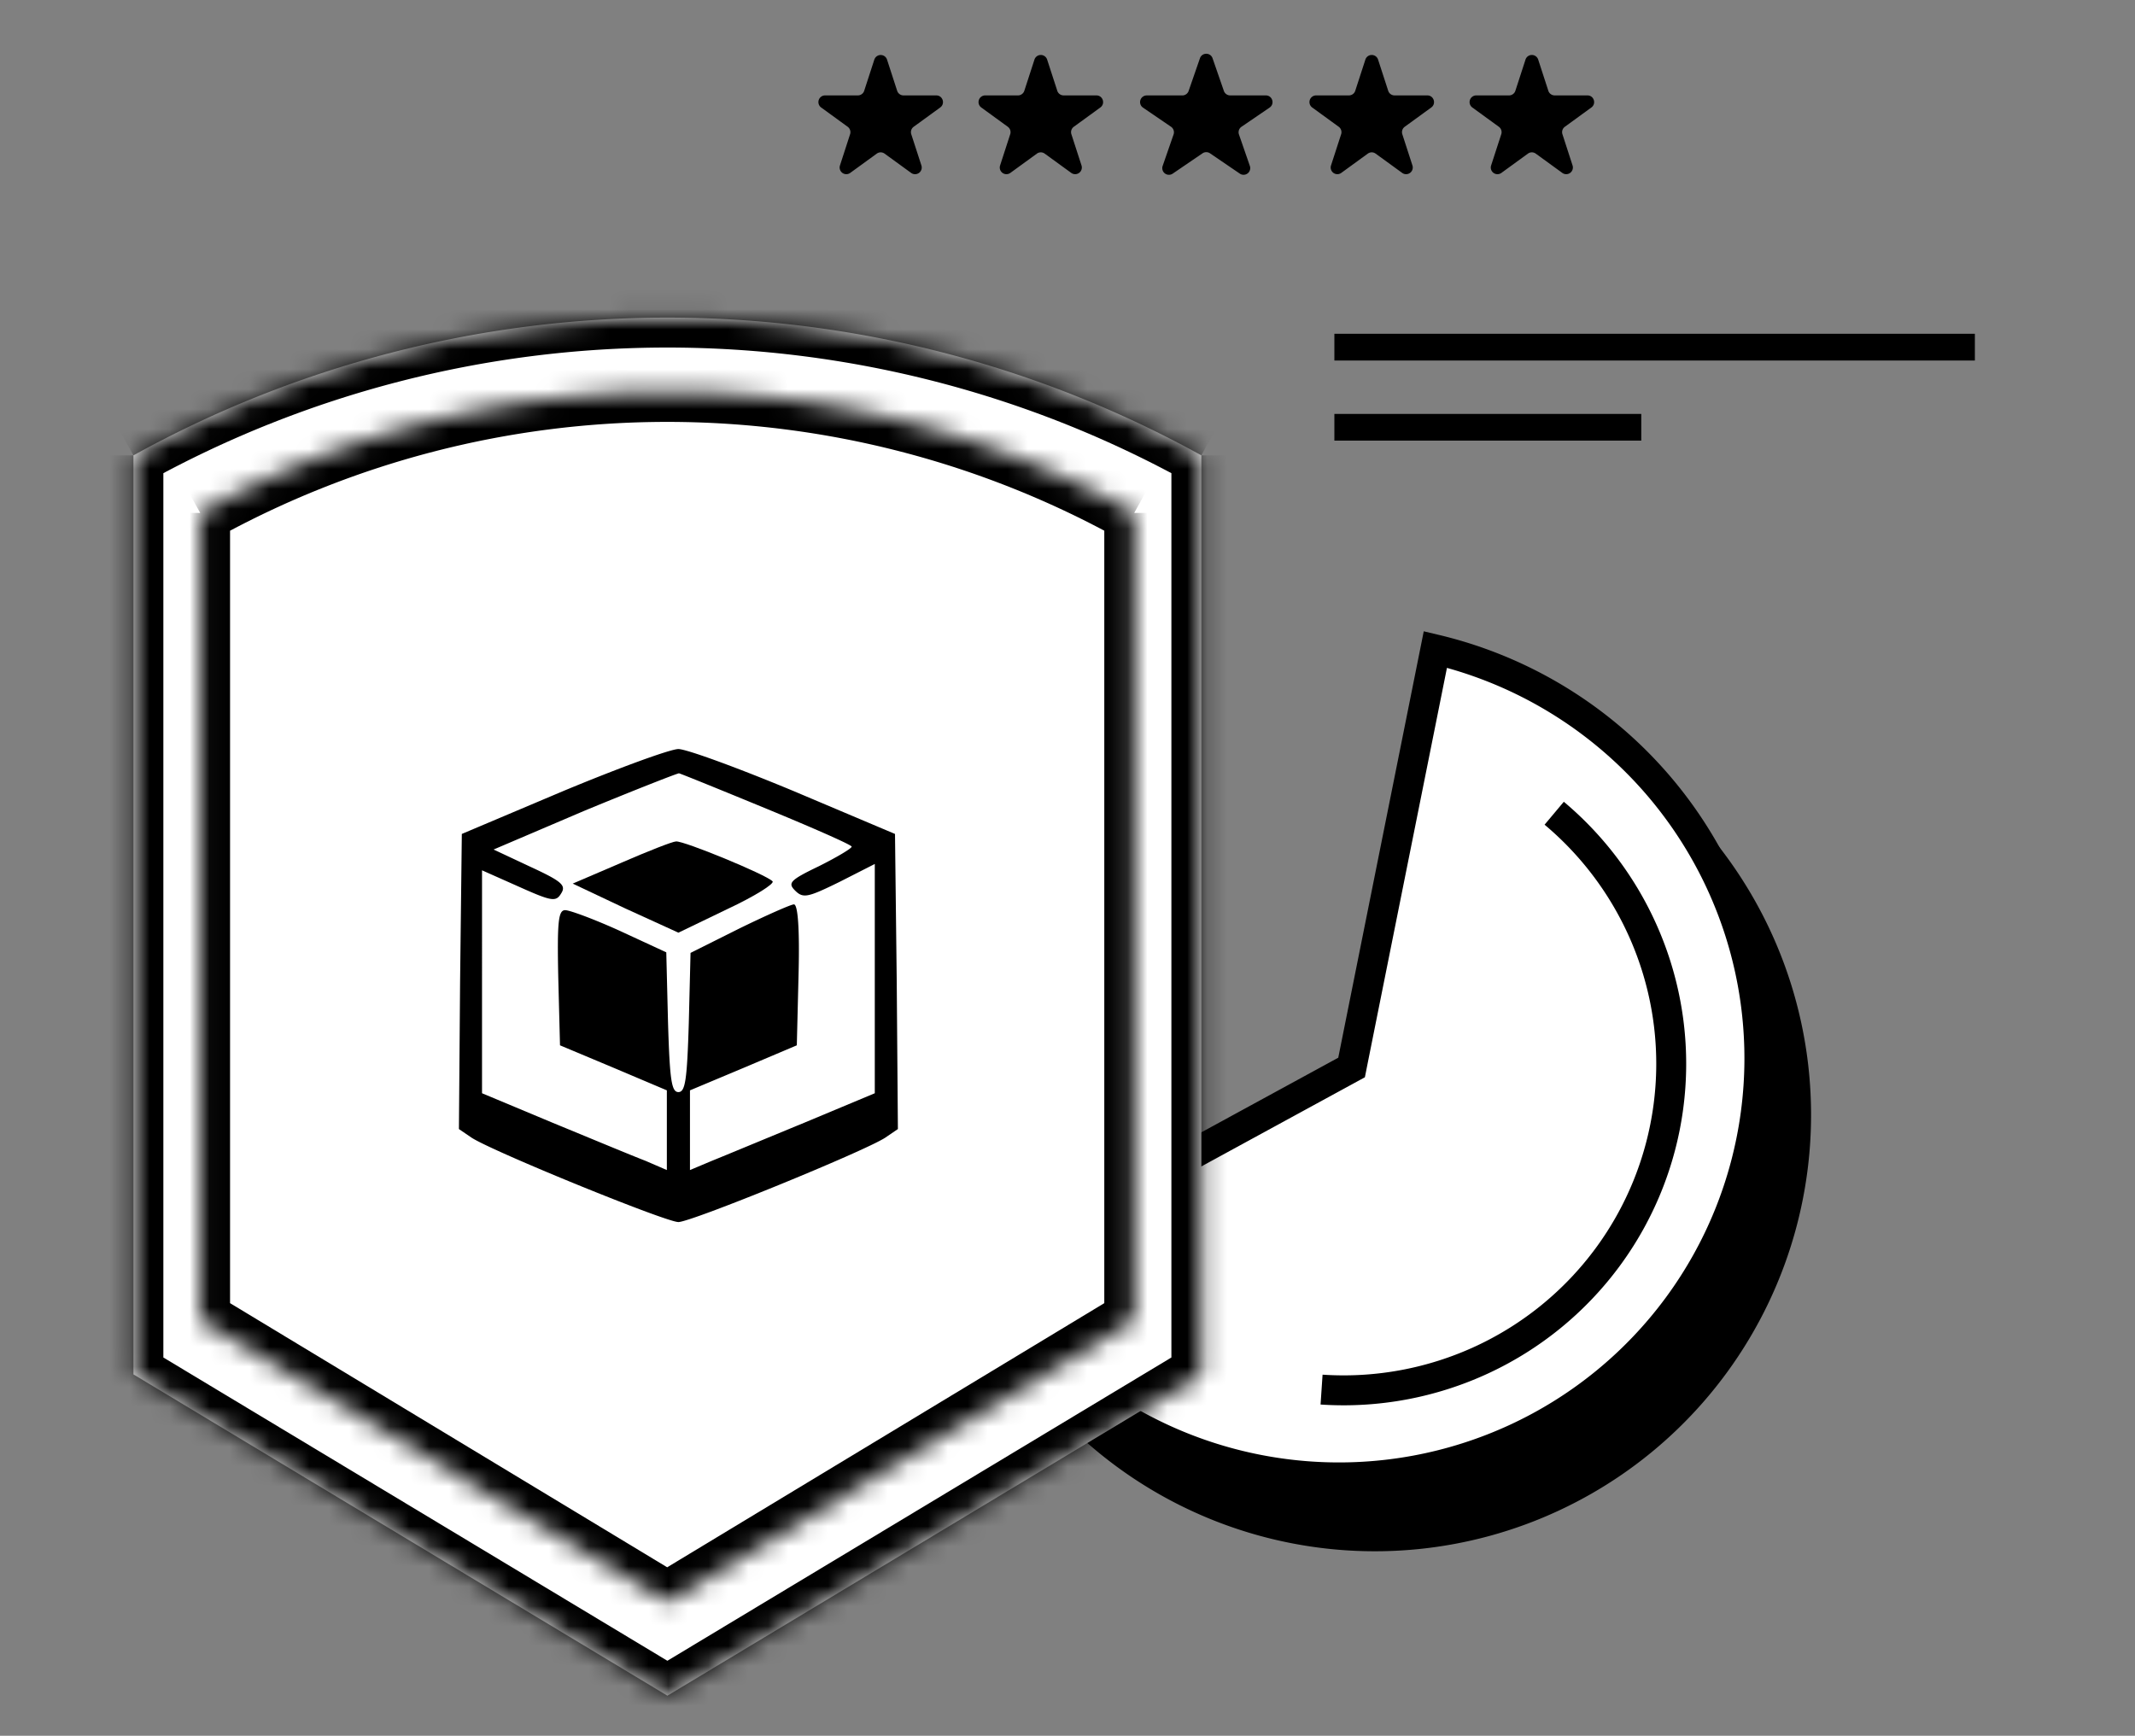
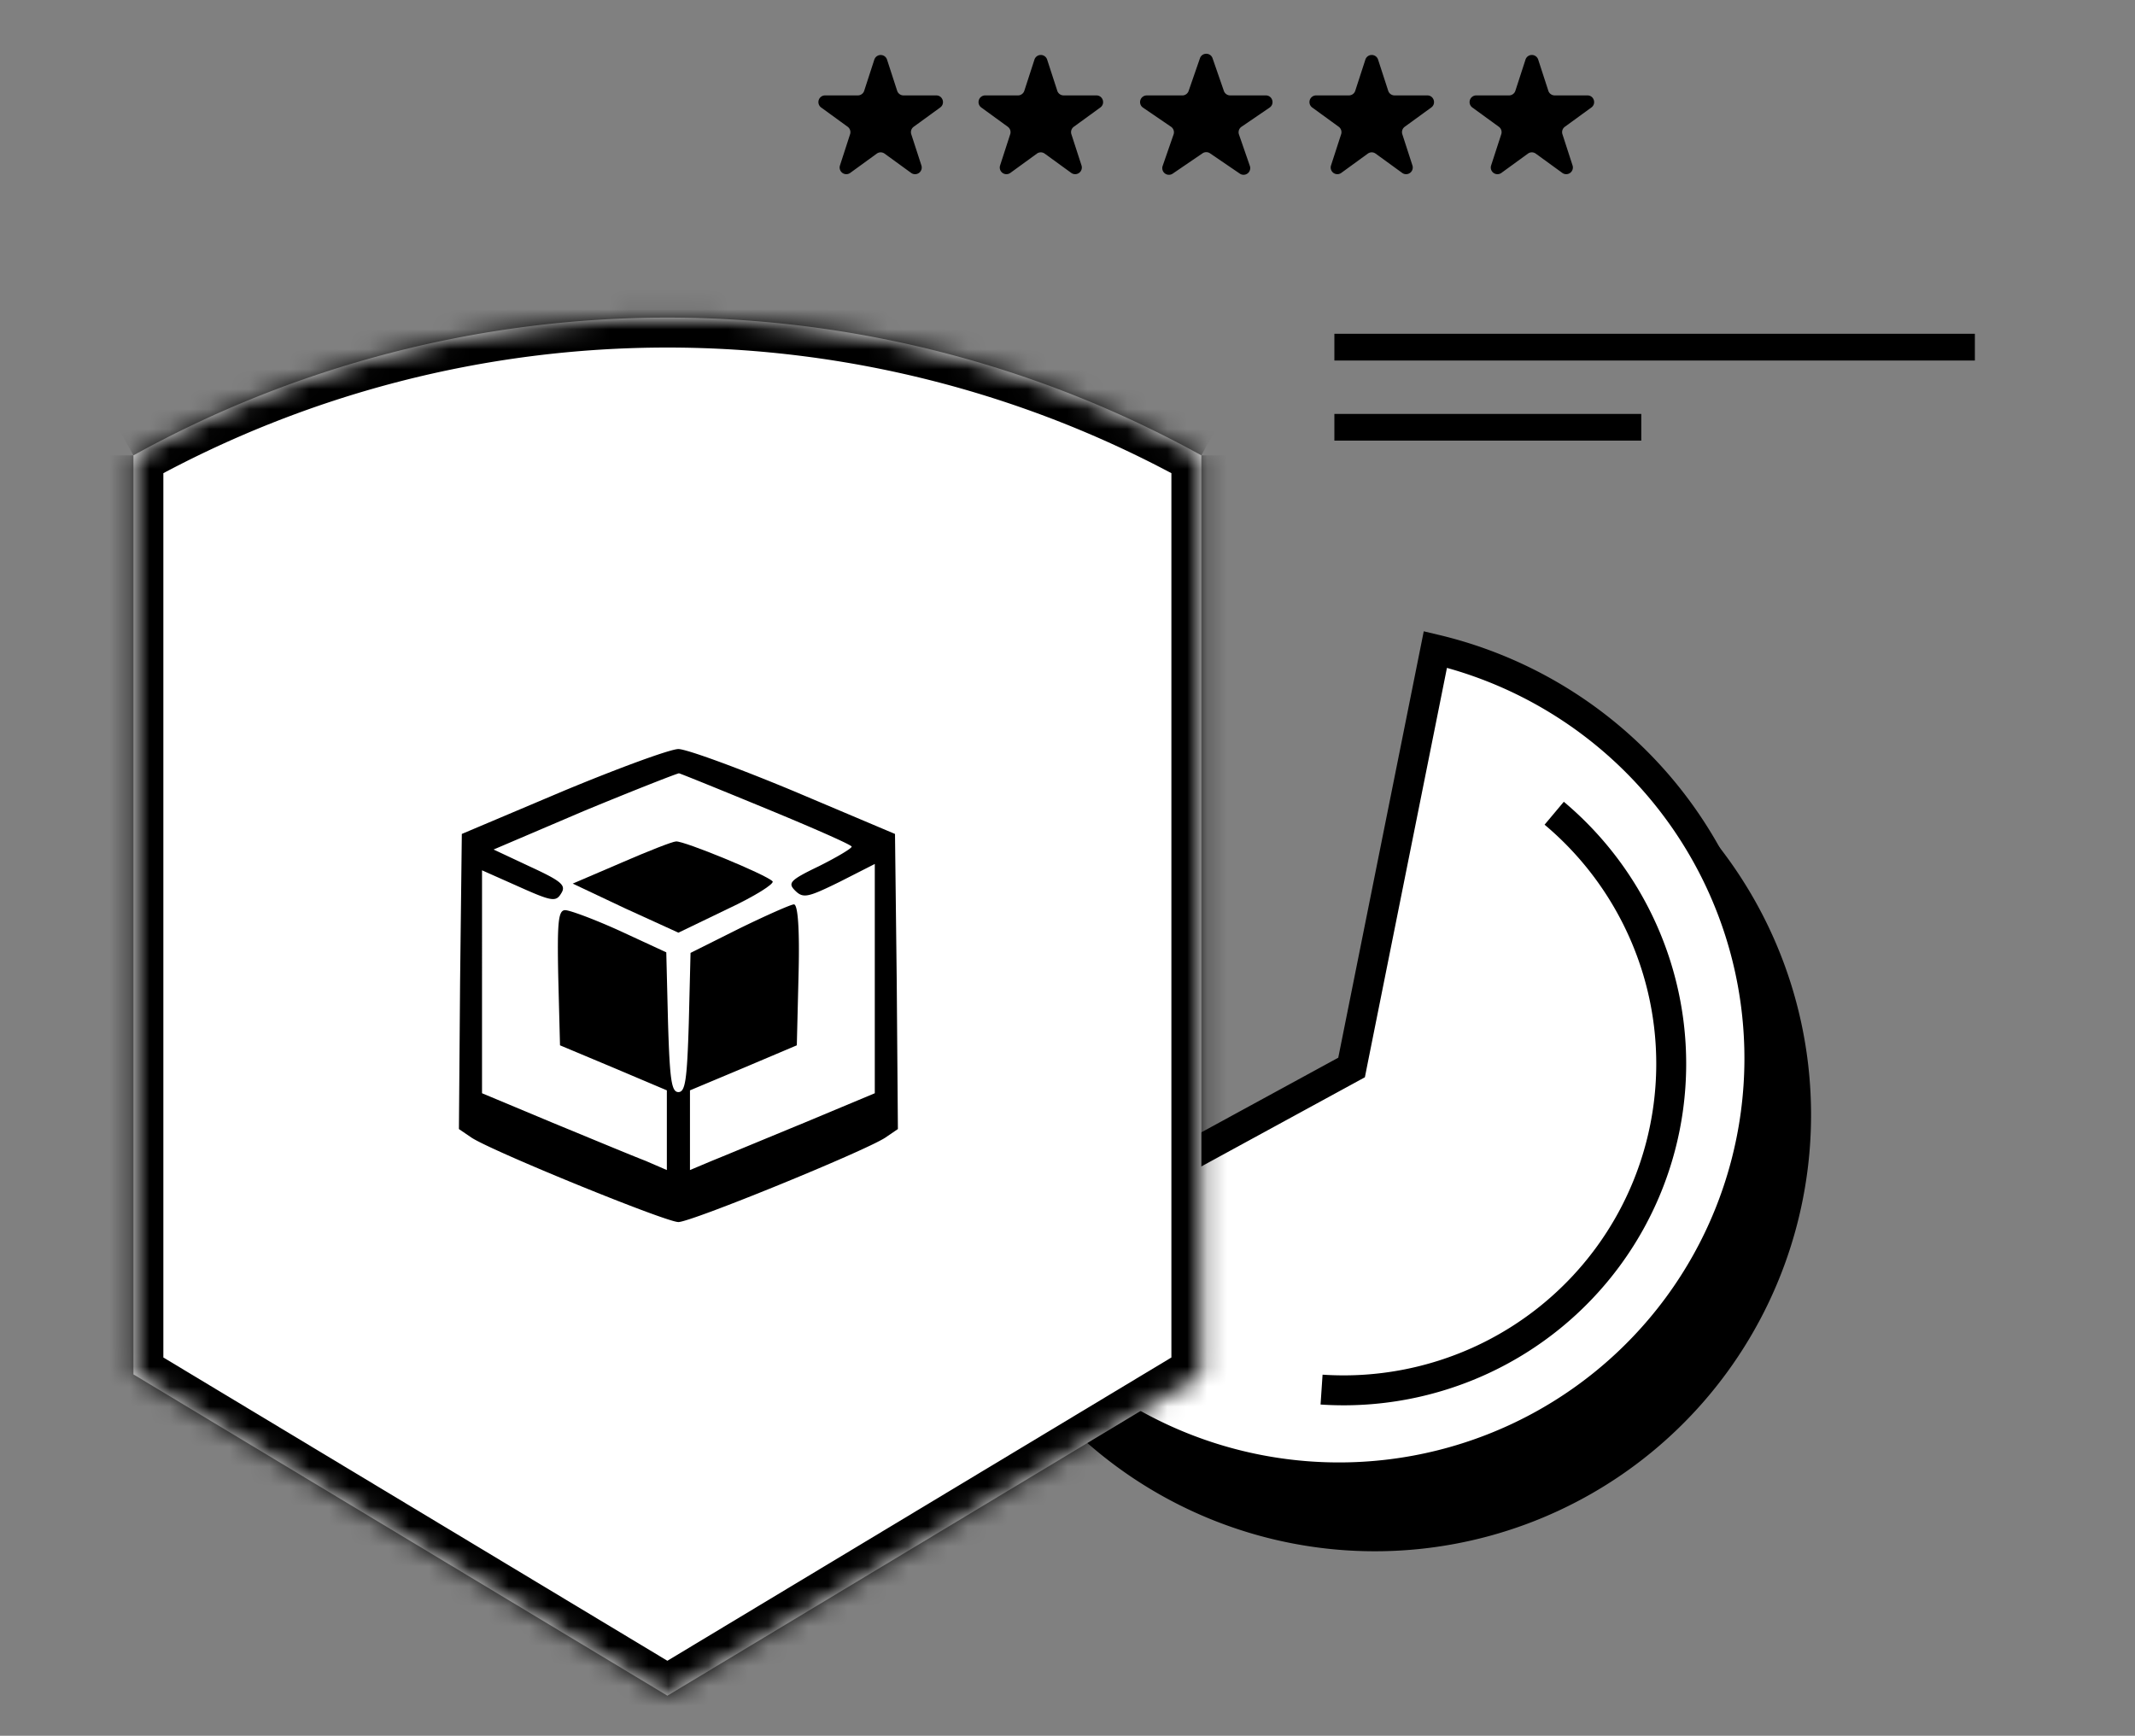
<svg xmlns="http://www.w3.org/2000/svg" width="107" height="87" fill="none">
  <rect width="100%" height="100%" fill="#808080" stroke="none" />
  <path d="M49.733 66.383a21.849 21.849 0 0036.784 2.452 21.882 21.882 0 00-3.535-29.691 21.85 21.85 0 00-9.777-4.712l-4.3 21.446-19.172 10.505z" fill="#000" />
  <path d="M48.94 63.754a21.12 21.12 0 006.787 6.982 21.182 21.182 0 009.958 3.267 21.14 21.14 0 0010.299-1.906 21.041 21.041 0 008.101-6.609 20.964 20.964 0 002.66-20.052 21.086 21.086 0 00-6.096-8.504 21.171 21.171 0 00-8.712-4.38l-4.132 20.61-.068.343-.308.168-18.489 10.08z" fill="#fff" stroke="#000" stroke-width="1.5" />
  <path d="M66.233 69.65a16.476 16.476 0 008.023-1.486 16.395 16.395 0 006.313-5.15 16.337 16.337 0 002.073-15.627 16.43 16.43 0 00-4.75-6.626" stroke="#000" stroke-width="1.5" />
  <mask id="a" fill="#fff">
    <path d="M6.688 22.824a55.307 55.307 0 0153.52 0v46.064l-26.76 16.104-26.76-16.104V22.824z" />
  </mask>
  <path d="M6.688 22.824a55.307 55.307 0 0153.52 0v46.064l-26.76 16.104-26.76-16.104V22.824z" fill="#fff" />
  <path d="M60.207 68.888l.773 1.285.727-.437v-.848h-1.5zm-53.52 0h-1.5v.848l.727.438.774-1.286zm26.76 16.104l-.773 1.285.773.466.774-.466-.774-1.285zm25.26-62.168v46.064h3V22.824h-3zM8.187 68.888V22.824h-3v46.064h3zm51.247-1.285l-26.76 16.104 1.547 2.57 26.76-16.103-1.547-2.57zM34.22 83.707L7.46 67.603l-1.547 2.57 26.76 16.104 1.547-2.57zM7.413 24.137a53.807 53.807 0 0152.068 0l1.452-2.626a56.806 56.806 0 00-54.971 0l1.451 2.626z" fill="#000" mask="url(#a)" />
  <mask id="b" fill="#fff">
    <path d="M10.031 25.708a48.225 48.225 0 0146.813 0v40.456L33.437 80.308 10.032 66.164V25.708z" />
  </mask>
-   <path d="M10.031 25.708a48.225 48.225 0 0146.813 0v40.456L33.437 80.308 10.032 66.164V25.708z" fill="#fff" />
-   <path d="M56.844 66.164l.776 1.284.724-.438v-.846h-1.5zm-46.813 0h-1.5v.846l.724.438.776-1.284zm23.407 14.144l-.776 1.283.776.47.775-.47-.776-1.283zm21.906-54.6v40.456h3V25.708h-3zM11.53 66.164V25.708h-3v40.456h3zm44.537-1.284L32.662 79.025l1.551 2.567L57.62 67.448l-1.552-2.567zM34.213 79.025L10.807 64.88l-1.552 2.568 23.407 14.144 1.551-2.568zM10.76 27.019a46.725 46.725 0 0145.357 0l1.456-2.623a49.725 49.725 0 00-48.269 0l1.456 2.623z" fill="#000" mask="url(#b)" />
  <path d="M43.82 2.987a.334.334 0 01.635 0l.508 1.564a.334.334 0 00.318.231h1.643c.324 0 .459.415.197.605l-1.33.967a.335.335 0 00-.121.374l.508 1.564a.334.334 0 01-.515.374l-1.33-.966a.334.334 0 00-.392 0l-1.33.966a.334.334 0 01-.514-.374l.507-1.564a.335.335 0 00-.121-.374l-1.33-.967a.335.335 0 01.197-.605h1.643a.334.334 0 00.318-.231l.508-1.564zm8.024 0a.334.334 0 01.636 0l.508 1.564a.334.334 0 00.318.231h1.643c.324 0 .459.415.197.605l-1.33.967a.335.335 0 00-.121.374l.507 1.564a.334.334 0 01-.514.374l-1.33-.966a.334.334 0 00-.392 0l-1.33.966a.334.334 0 01-.514-.374l.507-1.564a.335.335 0 00-.121-.374l-1.33-.967a.335.335 0 01.197-.605h1.643a.334.334 0 00.318-.231l.508-1.564zm8.294-.067c.104-.3.528-.3.632 0l.567 1.637a.334.334 0 00.316.225h1.787c.33 0 .46.426.188.611l-1.407.96a.335.335 0 00-.128.386l.546 1.577a.334.334 0 01-.504.386l-1.492-1.017a.334.334 0 00-.377 0l-1.492 1.017a.334.334 0 01-.505-.386l.547-1.577a.335.335 0 00-.128-.386l-1.407-.96a.335.335 0 01.188-.61h1.786c.143 0 .27-.091.316-.226l.567-1.637zm8.291.067a.334.334 0 01.636 0l.508 1.564a.334.334 0 00.318.231h1.643c.324 0 .459.415.197.605l-1.33.967a.335.335 0 00-.121.374l.507 1.564a.334.334 0 01-.514.374l-1.33-.966a.334.334 0 00-.393 0l-1.329.966a.334.334 0 01-.514-.374l.507-1.564a.335.335 0 00-.121-.374l-1.33-.967a.335.335 0 01.197-.605h1.643a.334.334 0 00.318-.231l.508-1.564zm8.025 0a.334.334 0 01.636 0l.508 1.564a.335.335 0 00.318.231h1.643c.324 0 .458.415.196.605l-1.329.967a.335.335 0 00-.121.374l.507 1.564a.334.334 0 01-.514.374l-1.33-.966a.334.334 0 00-.393 0l-1.329.966a.334.334 0 01-.515-.374l.508-1.564a.335.335 0 00-.121-.374l-1.33-.967a.335.335 0 01.197-.605h1.643a.334.334 0 00.318-.231l.508-1.564zM66.875 16.73h32.1v1.339h-32.1V16.73zm0 4.016h15.381v1.339H66.875v-1.339zM28.21 39.657l-5.065 2.142-.087 7.41L23 56.591l.637.434c1.07.695 9.726 4.227 10.363 4.227.637 0 9.292-3.532 10.363-4.227l.637-.434-.058-7.382-.087-7.41-5.066-2.142c-2.779-1.158-5.384-2.113-5.789-2.113-.405 0-3.01.955-5.79 2.113zm10.248.897c2.316.955 4.226 1.795 4.226 1.882 0 .087-.723.52-1.65.984-1.447.695-1.563.84-1.187 1.216.406.405.637.347 2.23-.434l1.765-.898v11.492l-3.532 1.477c-1.968.81-4.052 1.678-4.631 1.91l-1.1.463v-3.995l2.692-1.129 2.663-1.128.087-3.532c.058-2.258-.029-3.532-.232-3.532-.144 0-1.389.55-2.75 1.216l-2.431 1.216-.087 3.503c-.087 2.865-.174 3.473-.521 3.473-.347 0-.434-.608-.521-3.502l-.087-3.503-2.316-1.071c-1.273-.579-2.518-1.042-2.75-1.042-.347 0-.405.579-.347 3.387l.087 3.387 2.692 1.129 2.663 1.128v3.995l-1.071-.463c-.608-.231-2.692-1.1-4.66-1.91l-3.532-1.477V43.622l1.824.811c1.678.753 1.881.782 2.142.347.26-.405.029-.608-1.534-1.331l-1.853-.869 4.545-1.94c2.518-1.041 4.66-1.88 4.747-1.88.116.028 2.113.839 4.429 1.794z" fill="#000" />
  <path d="M31.134 43.246l-2.431 1.042 2.634 1.245L34 46.748l2.46-1.186c1.361-.637 2.374-1.274 2.258-1.39-.347-.347-4.429-2.026-4.834-1.997-.173 0-1.418.492-2.75 1.07z" fill="#000" />
</svg>